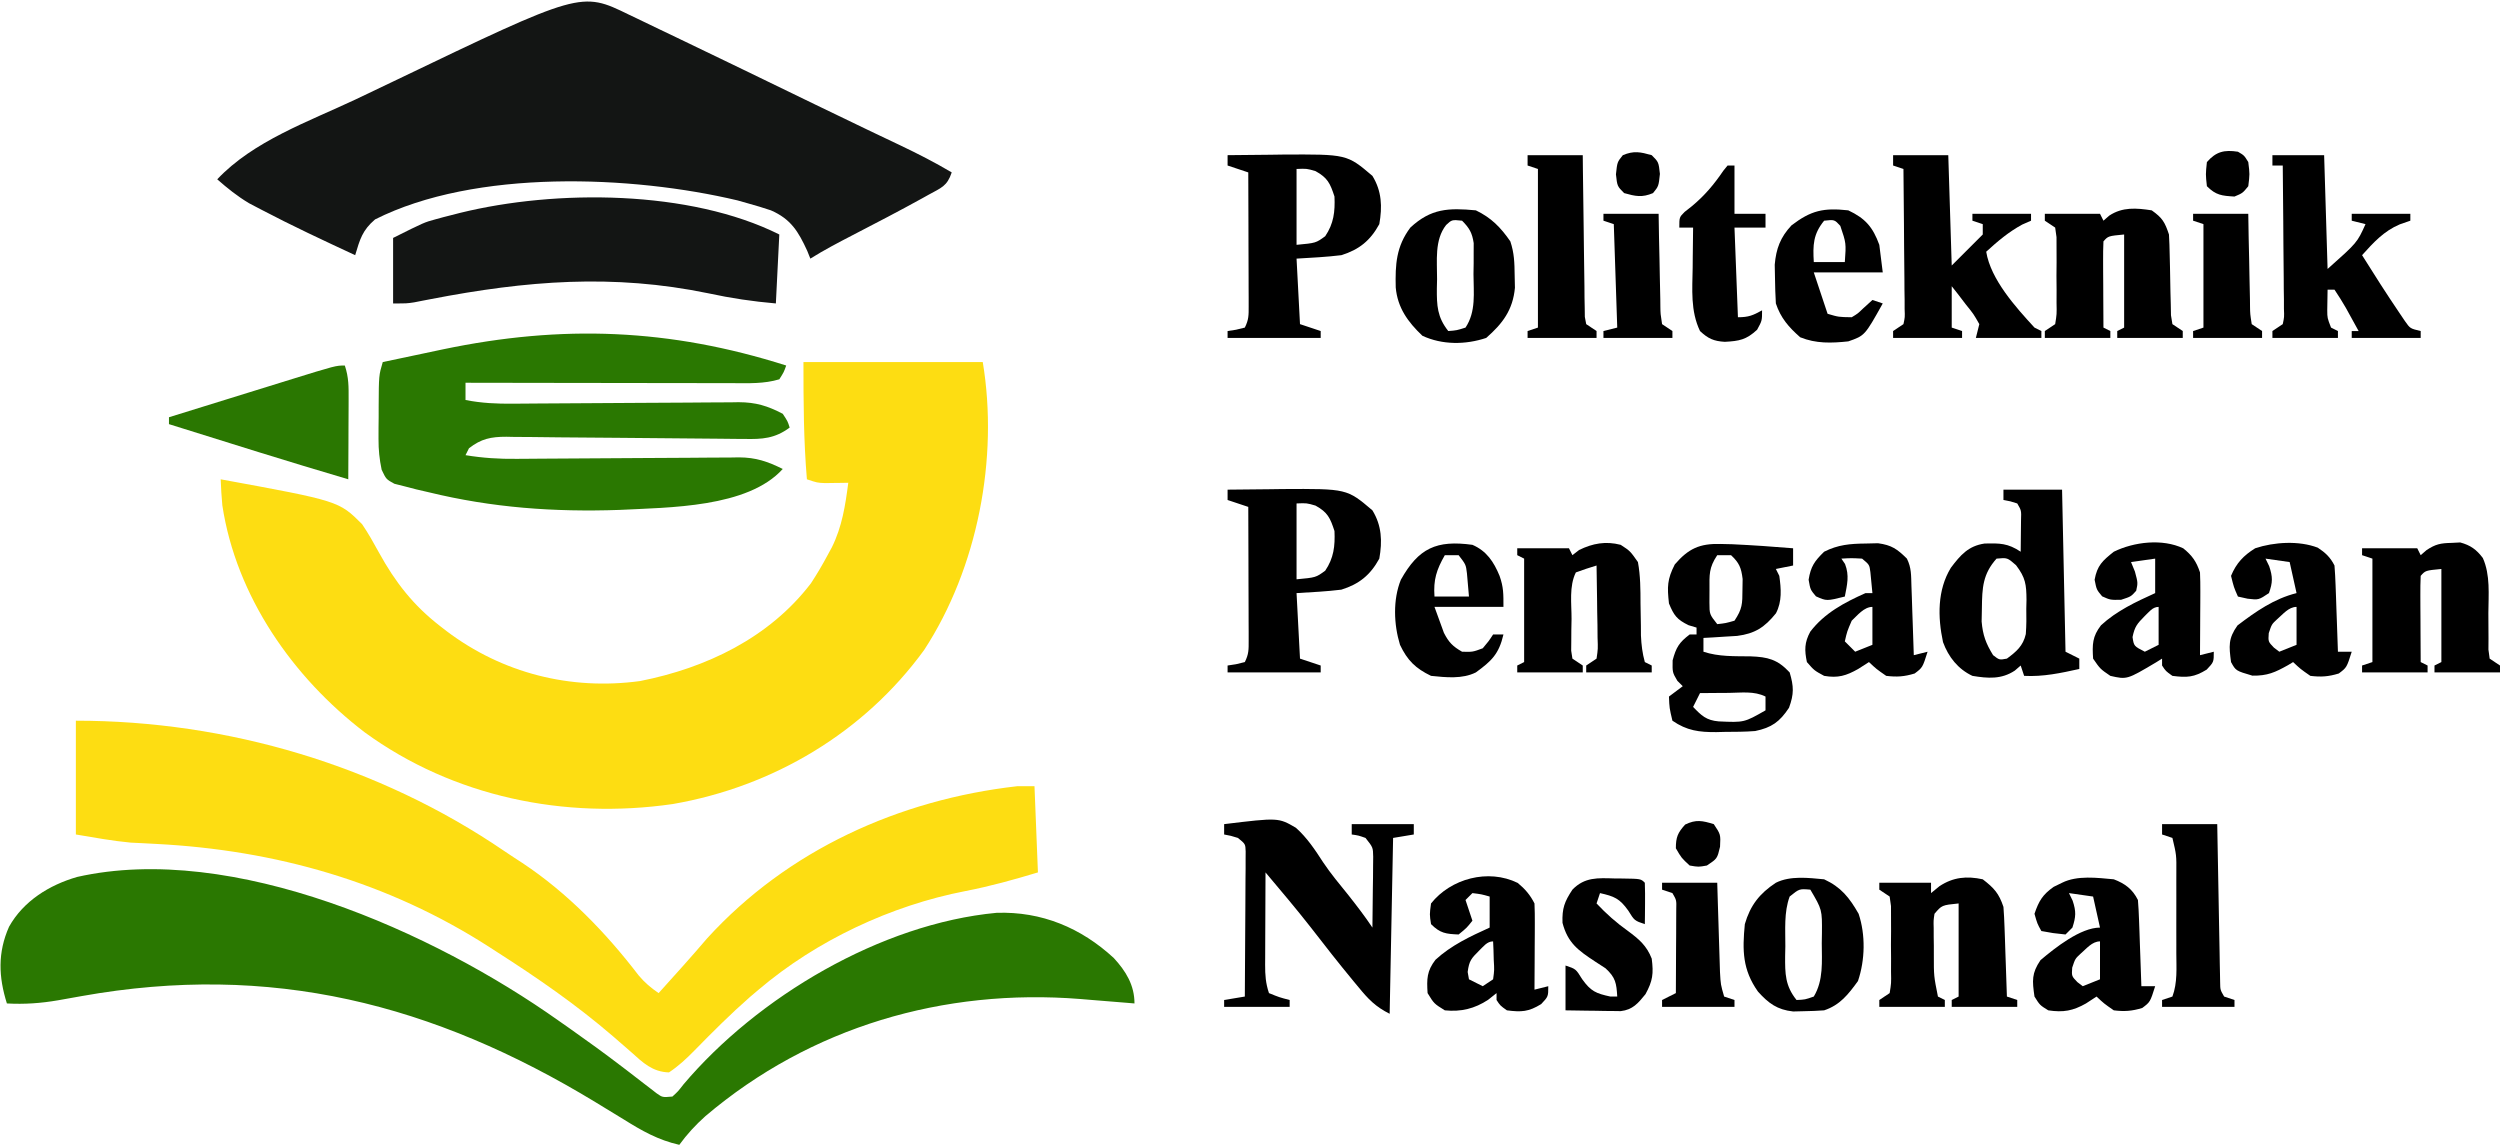
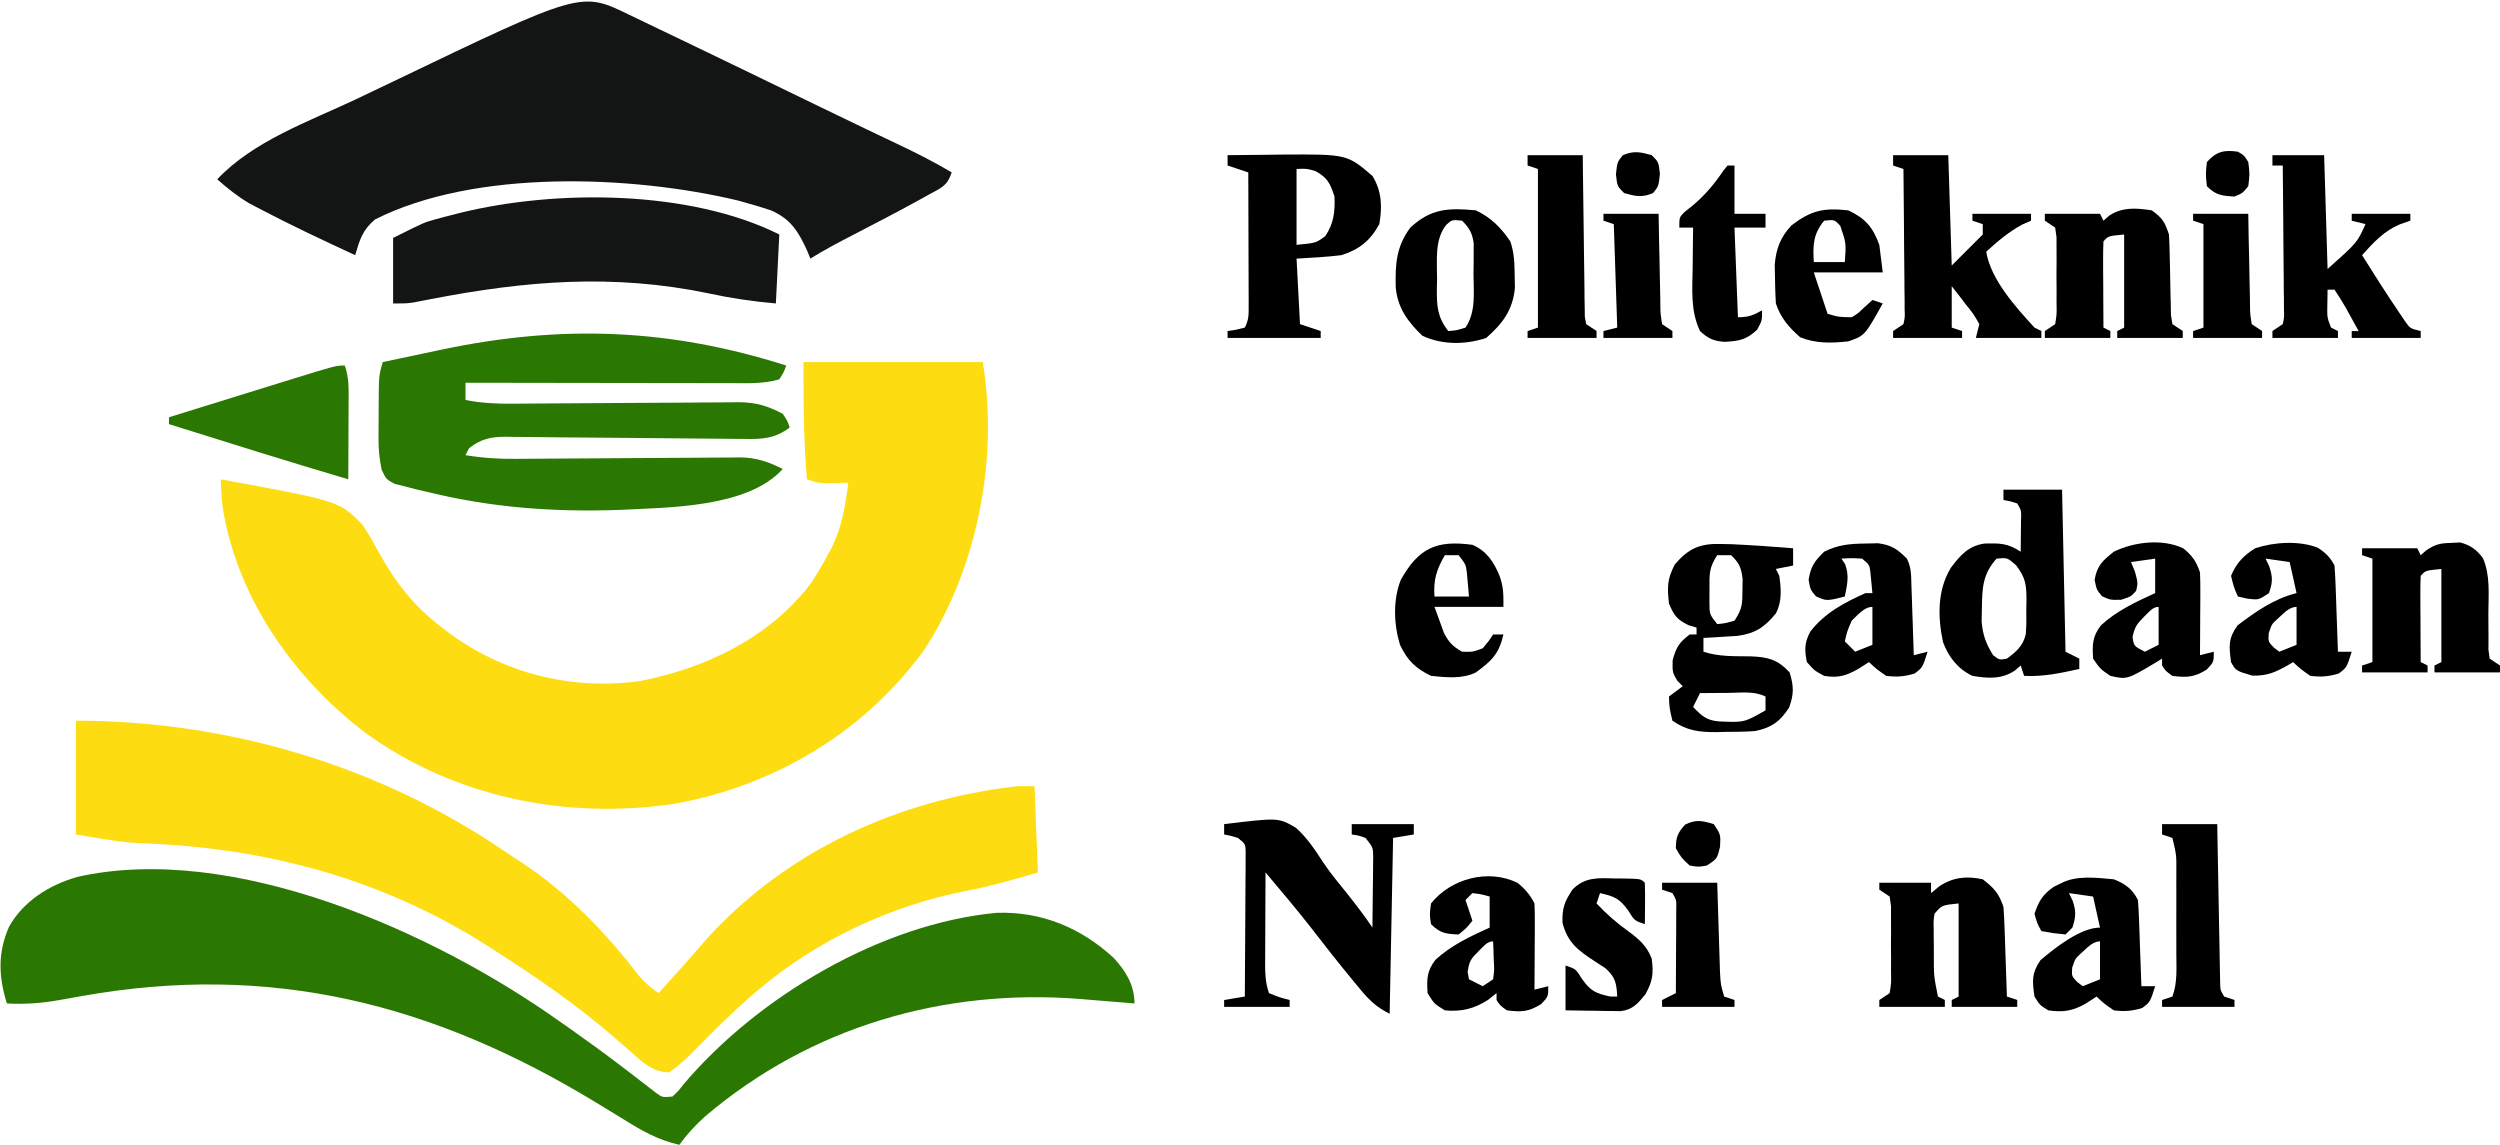
<svg xmlns="http://www.w3.org/2000/svg" version="1.1" width="725" height="332">
  <path d="M0 0 C17.16 0 34.32 0 52 0 C56.643 27.859 50.513 59.742 35 83.5 C17.593 107.449 -8.778 123.133 -37.897 128.173 C-69.205 132.718 -101.521 126.129 -127.257 107.361 C-148.078 91.461 -164.524 67.905 -168.523 41.551 C-168.763 39.027 -168.907 36.532 -169 34 C-134.725 40.286 -134.725 40.286 -128 47 C-126.178 49.677 -124.616 52.473 -123.062 55.312 C-118.347 63.879 -113.129 70.557 -105.375 76.562 C-104.766 77.035 -104.157 77.508 -103.53 77.994 C-87.334 90.242 -67.49 95.254 -47.371 92.504 C-28.166 88.706 -9.911 79.965 2.168 64.164 C3.919 61.498 5.498 58.814 7 56 C7.613 54.877 7.613 54.877 8.238 53.73 C11.202 47.749 12.154 41.579 13 35 C12.385 35.012 11.77 35.023 11.137 35.035 C10.328 35.044 9.52 35.053 8.688 35.062 C7.887 35.074 7.086 35.086 6.262 35.098 C4 35 4 35 1 34 C0.046 22.607 0 11.487 0 0 Z " fill="#FDDD12" transform="translate(233,105)" />
  <path d="M0 0 C43.93 0 87.838 12.964 124.272 37.825 C126.003 39.002 127.755 40.14 129.512 41.277 C142.586 49.952 153.689 61.438 163.203 73.863 C164.972 75.966 166.739 77.454 169 79 C173.754 73.739 178.499 68.476 183.102 63.082 C206.457 37.468 238.781 22.888 273 19 C274.65 19 276.3 19 278 19 C278.33 27.25 278.66 35.5 279 44 C272.013 46.104 265.147 48.023 257.982 49.406 C236.398 53.593 214.815 63.712 198 78 C197.18 78.694 196.36 79.387 195.516 80.102 C189.886 85.032 184.61 90.314 179.377 95.659 C177.012 98.063 174.817 100.122 172 102 C167.212 101.855 164.453 99.188 161.062 96.125 C159.903 95.114 158.741 94.105 157.578 93.098 C156.985 92.581 156.391 92.064 155.779 91.532 C145.176 82.404 133.779 74.524 122 67 C121.327 66.563 120.653 66.126 119.959 65.676 C90.533 46.724 57.836 37.512 23.214 35.733 C21.941 35.665 20.667 35.597 19.355 35.527 C17.664 35.446 17.664 35.446 15.938 35.363 C10.59 34.87 5.298 33.883 0 33 C0 22.11 0 11.22 0 0 Z " fill="#FDDD12" transform="translate(22,209)" />
  <path d="M0 0 C1.049 0.499 1.049 0.499 2.119 1.007 C4.41 2.099 6.693 3.203 8.977 4.309 C10.585 5.078 12.193 5.848 13.802 6.616 C18.742 8.979 23.672 11.361 28.602 13.746 C30.105 14.472 31.608 15.198 33.112 15.924 C40.042 19.271 46.967 22.631 53.887 26 C58.906 28.444 63.934 30.869 68.973 33.273 C70.118 33.82 71.263 34.367 72.443 34.93 C74.553 35.937 76.665 36.941 78.778 37.943 C83.847 40.36 88.77 42.882 93.602 45.746 C92.252 49.796 90.559 50.192 86.852 52.246 C86.249 52.582 85.646 52.918 85.026 53.264 C78.349 56.955 71.574 60.47 64.8 63.977 C60.658 66.123 56.559 68.269 52.602 70.746 C52.308 70.01 52.014 69.274 51.711 68.516 C49.12 62.88 46.97 59.277 41.164 56.746 C38.997 56.017 36.807 55.351 34.602 54.746 C33.569 54.453 32.536 54.161 31.473 53.859 C0.874 46.591 -44.532 44.703 -73.629 59.375 C-77.322 62.536 -78.014 65.132 -79.398 69.746 C-88.578 65.484 -97.749 61.202 -106.711 56.496 C-107.862 55.893 -109.013 55.29 -110.199 54.668 C-113.619 52.613 -116.406 50.372 -119.398 47.746 C-108.98 36.662 -92.874 30.997 -79.338 24.612 C-75.711 22.898 -72.094 21.164 -68.478 19.427 C-13.89 -6.786 -13.89 -6.786 0 0 Z " fill="#131514" transform="translate(182.398,4.254)" />
  <path d="M0 0 C1.08 0.757 2.16 1.513 3.273 2.293 C8.361 5.879 13.395 9.523 18.34 13.305 C19.064 13.857 19.788 14.409 20.534 14.978 C21.947 16.059 23.356 17.147 24.759 18.241 C25.399 18.731 26.039 19.222 26.699 19.727 C27.265 20.166 27.83 20.605 28.413 21.057 C30.122 22.255 30.122 22.255 33 22 C34.635 20.507 34.635 20.507 36.188 18.5 C57.669 -6.895 93.463 -28.133 126.996 -31.281 C140.07 -31.726 151.517 -26.934 161.012 -18.16 C164.516 -14.353 167 -10.303 167 -5 C166.275 -5.061 165.55 -5.121 164.804 -5.184 C161.453 -5.461 158.101 -5.73 154.75 -6 C153.61 -6.095 152.471 -6.191 151.297 -6.289 C111.703 -9.439 73.092 1.76 42.562 27.688 C39.712 30.239 37.258 32.896 35 36 C28.857 34.608 24.189 31.947 18.875 28.625 C17.092 27.536 15.308 26.449 13.523 25.363 C12.61 24.806 11.697 24.249 10.757 23.674 C-36.464 -5.004 -83.452 -16.93 -138.319 -7.135 C-139.857 -6.86 -141.395 -6.586 -142.934 -6.312 C-143.656 -6.183 -144.379 -6.054 -145.124 -5.921 C-150.175 -5.053 -154.89 -4.718 -160 -5 C-162.424 -12.699 -162.702 -19.735 -159.375 -27.25 C-155.193 -34.712 -147.696 -39.354 -139.621 -41.688 C-94.425 -51.872 -36.181 -25.665 0 0 Z " fill="#2A7801" transform="translate(162,296)" />
  <path d="M0 0 C-0.688 1.938 -0.688 1.938 -2 4 C-6.393 5.33 -10.915 5.134 -15.462 5.114 C-16.721 5.114 -16.721 5.114 -18.006 5.114 C-20.771 5.113 -23.536 5.106 -26.301 5.098 C-28.222 5.096 -30.143 5.094 -32.064 5.093 C-37.112 5.09 -42.161 5.08 -47.21 5.069 C-52.364 5.058 -57.519 5.054 -62.674 5.049 C-72.783 5.038 -82.891 5.021 -93 5 C-93 6.65 -93 8.3 -93 10 C-88.359 10.917 -83.891 11.121 -79.178 11.066 C-78.418 11.061 -77.658 11.057 -76.874 11.052 C-75.233 11.041 -73.591 11.029 -71.949 11.014 C-69.347 10.992 -66.744 10.978 -64.141 10.966 C-56.744 10.933 -49.348 10.891 -41.951 10.829 C-37.418 10.791 -32.886 10.768 -28.353 10.754 C-26.631 10.746 -24.909 10.733 -23.187 10.713 C-20.775 10.687 -18.364 10.679 -15.951 10.675 C-15.247 10.663 -14.543 10.651 -13.818 10.638 C-8.771 10.658 -5.401 11.7 -1 14 C0.438 16.188 0.438 16.188 1 18 C-3.283 21.184 -6.952 21.399 -12.107 21.293 C-12.91 21.289 -13.712 21.284 -14.538 21.28 C-16.275 21.268 -18.011 21.25 -19.747 21.225 C-22.496 21.187 -25.245 21.168 -27.994 21.153 C-34.82 21.113 -41.646 21.04 -48.472 20.969 C-54.245 20.91 -60.017 20.863 -65.789 20.832 C-68.495 20.813 -71.201 20.775 -73.907 20.737 C-75.569 20.726 -77.231 20.716 -78.893 20.707 C-79.643 20.692 -80.393 20.676 -81.166 20.66 C-85.626 20.659 -88.461 21.234 -92 24 C-92.33 24.66 -92.66 25.32 -93 26 C-88.015 26.821 -83.212 27.127 -78.156 27.066 C-77.406 27.061 -76.655 27.057 -75.882 27.052 C-74.264 27.041 -72.646 27.029 -71.029 27.014 C-68.464 26.992 -65.899 26.978 -63.334 26.966 C-56.045 26.933 -48.757 26.891 -41.469 26.829 C-37 26.791 -32.531 26.768 -28.062 26.754 C-26.365 26.746 -24.668 26.733 -22.971 26.713 C-20.595 26.687 -18.22 26.679 -15.844 26.675 C-15.151 26.663 -14.457 26.651 -13.743 26.638 C-8.744 26.658 -5.402 27.836 -1 30 C-11.172 41.279 -34.041 41.135 -48.383 41.875 C-67.32 42.529 -85.22 41.252 -103.688 36.75 C-104.876 36.475 -106.065 36.199 -107.29 35.916 C-108.395 35.629 -109.499 35.342 -110.637 35.047 C-111.624 34.798 -112.611 34.549 -113.628 34.292 C-116 33 -116 33 -117.321 30.228 C-117.969 27.146 -118.244 24.448 -118.23 21.305 C-118.229 20.259 -118.227 19.214 -118.225 18.137 C-118.212 17.06 -118.2 15.984 -118.188 14.875 C-118.187 13.791 -118.186 12.707 -118.186 11.59 C-118.137 2.857 -118.137 2.857 -117 -1 C-113.128 -1.824 -109.254 -2.641 -105.379 -3.454 C-103.432 -3.863 -101.485 -4.277 -99.539 -4.691 C-64.957 -11.925 -33.787 -10.736 0 0 Z " fill="#2A7801" transform="translate(228,106)" />
  <path d="M0 0 C-0.33 6.6 -0.66 13.2 -1 20 C-7.661 19.427 -14.035 18.478 -20.562 17.062 C-48.22 11.34 -73.384 13.398 -100.994 18.729 C-101.856 18.895 -102.718 19.06 -103.605 19.23 C-104.36 19.379 -105.114 19.527 -105.891 19.68 C-108 20 -108 20 -112 20 C-112 13.73 -112 7.46 -112 1 C-102.978 -3.511 -102.978 -3.511 -99.66 -4.414 C-98.916 -4.617 -98.172 -4.82 -97.406 -5.029 C-96.246 -5.324 -96.246 -5.324 -95.062 -5.625 C-94.238 -5.837 -93.413 -6.048 -92.563 -6.266 C-64.755 -13.113 -25.926 -12.963 0 0 Z " fill="#131514" transform="translate(226,68)" />
  <path d="M0 0 C15.728 -1.907 15.728 -1.907 20.802 1.05 C24.04 3.927 26.377 7.455 28.714 11.074 C30.95 14.423 33.535 17.495 36.062 20.625 C38.478 23.689 40.834 26.751 43 30 C43.058 26.229 43.094 22.459 43.125 18.688 C43.142 17.616 43.159 16.544 43.176 15.439 C43.182 14.411 43.189 13.383 43.195 12.324 C43.206 11.376 43.216 10.428 43.227 9.452 C43.172 6.743 43.172 6.743 41 4 C38.941 3.276 38.941 3.276 37 3 C37 2.01 37 1.02 37 0 C42.94 0 48.88 0 55 0 C55 0.99 55 1.98 55 3 C53.02 3.33 51.04 3.66 49 4 C48.67 20.83 48.34 37.66 48 55 C43.88 52.94 41.767 50.714 38.938 47.25 C38.46 46.676 37.982 46.102 37.49 45.51 C33.222 40.347 29.091 35.078 24.996 29.777 C20.799 24.41 16.377 19.221 12 14 C11.975 18.502 11.957 23.005 11.945 27.507 C11.94 29.039 11.933 30.57 11.925 32.102 C11.912 34.304 11.907 36.505 11.902 38.707 C11.897 39.392 11.892 40.076 11.887 40.781 C11.886 43.809 12.034 46.102 13 49 C16.008 50.225 16.008 50.225 19 51 C19 51.66 19 52.32 19 53 C12.73 53 6.46 53 0 53 C0 52.34 0 51.68 0 51 C2.97 50.505 2.97 50.505 6 50 C6.051 43.77 6.086 37.541 6.11 31.311 C6.12 29.191 6.134 27.07 6.151 24.95 C6.175 21.907 6.186 18.864 6.195 15.82 C6.206 14.868 6.216 13.916 6.227 12.935 C6.227 12.054 6.227 11.174 6.227 10.266 C6.231 9.489 6.236 8.712 6.241 7.911 C6.168 5.759 6.168 5.759 4 4 C1.931 3.357 1.931 3.357 0 3 C0 2.01 0 1.02 0 0 Z " fill="#000000" transform="translate(355,239)" />
-   <path d="M0 0 C4.125 -0.059 8.25 -0.094 12.375 -0.125 C13.531 -0.142 14.688 -0.159 15.879 -0.176 C34.61 -0.282 34.61 -0.282 42 6 C44.725 10.437 44.893 14.944 44 20 C41.394 24.768 38.173 27.38 33 29 C28.67 29.538 24.359 29.736 20 30 C20.33 36.27 20.66 42.54 21 49 C22.98 49.66 24.96 50.32 27 51 C27 51.66 27 52.32 27 53 C18.09 53 9.18 53 0 53 C0 52.34 0 51.68 0 51 C0.804 50.876 1.609 50.752 2.438 50.625 C3.283 50.419 4.129 50.212 5 50 C6.154 47.692 6.121 46.392 6.114 43.826 C6.113 42.965 6.113 42.104 6.113 41.217 C6.108 40.287 6.103 39.357 6.098 38.398 C6.096 37.447 6.095 36.495 6.093 35.515 C6.088 32.468 6.075 29.422 6.062 26.375 C6.057 24.313 6.053 22.25 6.049 20.188 C6.038 15.125 6.021 10.062 6 5 C4.02 4.34 2.04 3.68 0 3 C0 2.01 0 1.02 0 0 Z M20 4 C20 11.26 20 18.52 20 26 C25.603 25.476 25.603 25.476 28.312 23.5 C30.791 19.827 31.19 16.388 31 12 C29.754 8.192 29.023 6.563 25.5 4.625 C22.944 3.879 22.944 3.879 20 4 Z " fill="#000000" transform="translate(356,142)" />
  <path d="M0 0 C4.125 -0.059 8.25 -0.094 12.375 -0.125 C13.531 -0.142 14.688 -0.159 15.879 -0.176 C34.61 -0.282 34.61 -0.282 42 6 C44.725 10.437 44.893 14.944 44 20 C41.394 24.768 38.173 27.38 33 29 C28.67 29.538 24.359 29.736 20 30 C20.33 36.27 20.66 42.54 21 49 C22.98 49.66 24.96 50.32 27 51 C27 51.66 27 52.32 27 53 C18.09 53 9.18 53 0 53 C0 52.34 0 51.68 0 51 C0.804 50.876 1.609 50.752 2.438 50.625 C3.283 50.419 4.129 50.212 5 50 C6.154 47.692 6.121 46.392 6.114 43.826 C6.113 42.965 6.113 42.104 6.113 41.217 C6.108 40.287 6.103 39.357 6.098 38.398 C6.096 37.447 6.095 36.495 6.093 35.515 C6.088 32.468 6.075 29.422 6.062 26.375 C6.057 24.313 6.053 22.25 6.049 20.188 C6.038 15.125 6.021 10.062 6 5 C4.02 4.34 2.04 3.68 0 3 C0 2.01 0 1.02 0 0 Z M20 4 C20 11.26 20 18.52 20 26 C25.603 25.476 25.603 25.476 28.312 23.5 C30.791 19.827 31.19 16.388 31 12 C29.754 8.192 29.023 6.563 25.5 4.625 C22.944 3.879 22.944 3.879 20 4 Z " fill="#000000" transform="translate(356,45)" />
  <path d="M0 0 C1.127 0.026 2.253 0.052 3.414 0.078 C9.306 0.356 15.184 0.756 21.062 1.25 C21.062 2.9 21.062 4.55 21.062 6.25 C19.413 6.58 17.762 6.91 16.062 7.25 C16.392 7.91 16.723 8.57 17.062 9.25 C17.588 13.007 17.89 16.678 16.086 20.105 C12.8 24.188 9.963 26.007 4.828 26.664 C3.088 26.768 3.088 26.768 1.312 26.875 C0.142 26.95 -1.028 27.025 -2.234 27.102 C-3.126 27.151 -4.018 27.2 -4.938 27.25 C-4.938 28.57 -4.938 29.89 -4.938 31.25 C-0.508 32.726 4.086 32.532 8.727 32.592 C13.699 32.779 16.509 33.443 20.062 37.25 C21.272 41.331 21.339 43.493 19.875 47.5 C17.177 51.593 14.803 53.273 10.062 54.25 C7.107 54.487 4.152 54.481 1.188 54.5 C0.397 54.521 -0.393 54.541 -1.207 54.562 C-6.156 54.595 -9.729 54.155 -13.938 51.25 C-14.812 47.562 -14.812 47.562 -14.938 44.25 C-13.617 43.26 -12.297 42.27 -10.938 41.25 C-11.453 40.734 -11.969 40.219 -12.5 39.688 C-13.938 37.25 -13.938 37.25 -13.875 33.75 C-12.872 30.006 -11.992 28.564 -8.938 26.25 C-8.277 26.25 -7.617 26.25 -6.938 26.25 C-6.938 25.59 -6.938 24.93 -6.938 24.25 C-7.701 24.023 -8.464 23.796 -9.25 23.562 C-12.65 21.902 -13.497 20.738 -14.938 17.25 C-15.474 12.423 -15.458 10.271 -13.25 5.938 C-9.29 1.336 -6.05 -0.153 0 0 Z M-0.938 3.25 C-3.39 6.929 -3.206 8.873 -3.188 13.25 C-3.193 14.488 -3.198 15.725 -3.203 17 C-3.19 20.397 -3.19 20.397 -0.938 23.25 C1.5 22.98 1.5 22.98 4.062 22.25 C6.353 18.815 6.36 17.363 6.375 13.312 C6.392 12.272 6.409 11.232 6.426 10.16 C6.018 6.895 5.457 5.493 3.062 3.25 C1.742 3.25 0.422 3.25 -0.938 3.25 Z M-5.938 43.25 C-6.598 44.57 -7.258 45.89 -7.938 47.25 C-5.521 49.777 -4.104 51.152 -0.512 51.453 C6.874 51.787 6.874 51.787 13.062 48.25 C13.062 46.93 13.062 45.61 13.062 44.25 C9.753 42.595 6.071 43.149 2.438 43.188 C1.636 43.192 0.834 43.197 0.008 43.201 C-1.974 43.213 -3.956 43.231 -5.938 43.25 Z " fill="#000000" transform="translate(498.938,157.75)" />
  <path d="M0 0 C5.61 0 11.22 0 17 0 C17.33 15.51 17.66 31.02 18 47 C19.32 47.66 20.64 48.32 22 49 C22 49.99 22 50.98 22 52 C16.62 53.191 11.547 54.292 6 54 C5.67 53.01 5.34 52.02 5 51 C4.441 51.485 3.881 51.969 3.305 52.469 C-0.579 55.049 -4.505 54.746 -9 54 C-13.159 52.055 -15.955 48.517 -17.527 44.215 C-19.076 36.957 -19.198 29.127 -15.25 22.656 C-12.488 18.996 -10.205 16.327 -5.496 15.629 C-1.087 15.52 1.252 15.501 5 18 C5.027 16.042 5.046 14.083 5.062 12.125 C5.08 10.489 5.08 10.489 5.098 8.82 C5.197 6.048 5.197 6.048 4 4 C1.975 3.348 1.975 3.348 0 3 C0 2.01 0 1.02 0 0 Z M-2 20 C-5.998 24.459 -6.181 28.483 -6.25 34.312 C-6.276 35.608 -6.302 36.904 -6.328 38.238 C-5.98 42.229 -5.092 44.612 -3 48 C-1.193 49.41 -1.193 49.41 1 49 C3.755 46.963 5.696 45.322 6.485 41.887 C6.674 39.407 6.682 36.987 6.625 34.5 C6.644 33.658 6.664 32.816 6.684 31.949 C6.649 27.496 6.417 25.549 3.648 21.906 C1.138 19.708 1.138 19.708 -2 20 Z " fill="#000000" transform="translate(581,142)" />
  <path d="M0 0 C5.28 0 10.56 0 16 0 C16.33 10.56 16.66 21.12 17 32 C19.97 29.03 22.94 26.06 26 23 C26 22.01 26 21.02 26 20 C25.01 19.67 24.02 19.34 23 19 C23 18.34 23 17.68 23 17 C28.61 17 34.22 17 40 17 C40 17.66 40 18.32 40 19 C39.154 19.371 38.309 19.742 37.438 20.125 C33.453 22.298 30.334 24.952 27 28 C28.312 36.063 35.572 44.093 41 50 C41.99 50.495 41.99 50.495 43 51 C43 51.66 43 52.32 43 53 C36.73 53 30.46 53 24 53 C24.33 51.68 24.66 50.36 25 49 C23.362 46.095 23.362 46.095 21.062 43.25 C20.311 42.265 19.559 41.28 18.785 40.266 C18.196 39.518 17.607 38.77 17 38 C17 41.96 17 45.92 17 50 C18.485 50.495 18.485 50.495 20 51 C20 51.66 20 52.32 20 53 C13.4 53 6.8 53 0 53 C0 52.34 0 51.68 0 51 C0.99 50.34 1.98 49.68 3 49 C3.437 46.987 3.437 46.987 3.341 44.642 C3.34 43.741 3.34 42.841 3.34 41.912 C3.324 40.938 3.309 39.964 3.293 38.961 C3.289 37.965 3.284 36.969 3.28 35.943 C3.263 32.753 3.226 29.564 3.188 26.375 C3.172 24.216 3.159 22.057 3.146 19.898 C3.113 14.599 3.063 9.299 3 4 C2.01 3.67 1.02 3.34 0 3 C0 2.01 0 1.02 0 0 Z " fill="#000000" transform="translate(549,45)" />
  <path d="M0 0 C4.95 0 9.9 0 15 0 C15.33 10.89 15.66 21.78 16 33 C24.578 25.37 24.578 25.37 27 20 C25.68 19.67 24.36 19.34 23 19 C23 18.34 23 17.68 23 17 C28.61 17 34.22 17 40 17 C40 17.66 40 18.32 40 19 C38.989 19.351 37.979 19.701 36.938 20.062 C32.32 22.004 29.306 25.332 26 29 C29.5 34.596 33.047 40.161 36.75 45.625 C37.302 46.442 37.853 47.26 38.422 48.102 C39.947 50.275 39.947 50.275 43 51 C43 51.66 43 52.32 43 53 C36.4 53 29.8 53 23 53 C23 52.34 23 51.68 23 51 C23.66 51 24.32 51 25 51 C24.21 49.562 23.418 48.124 22.625 46.688 C22.184 45.887 21.743 45.086 21.289 44.262 C20.265 42.465 19.147 40.721 18 39 C17.34 39 16.68 39 16 39 C15.979 40.258 15.959 41.516 15.938 42.812 C15.926 43.52 15.914 44.228 15.902 44.957 C15.917 47.203 15.917 47.203 17 50 C17.66 50.33 18.32 50.66 19 51 C19 51.66 19 52.32 19 53 C12.73 53 6.46 53 0 53 C0 52.34 0 51.68 0 51 C0.99 50.34 1.98 49.68 3 49 C3.437 46.946 3.437 46.946 3.341 44.55 C3.34 43.629 3.34 42.709 3.34 41.76 C3.324 40.764 3.309 39.768 3.293 38.742 C3.289 37.724 3.284 36.706 3.28 35.657 C3.263 32.396 3.226 29.136 3.188 25.875 C3.172 23.668 3.159 21.461 3.146 19.254 C3.113 13.836 3.063 8.418 3 3 C2.01 3 1.02 3 0 3 C0 2.01 0 1.02 0 0 Z " fill="#000000" transform="translate(659,45)" />
  <path d="M0 0 C3.098 2.191 3.804 3.411 5 7 C5.115 8.968 5.178 10.939 5.211 12.91 C5.239 14.065 5.268 15.219 5.297 16.408 C5.349 18.848 5.393 21.288 5.43 23.729 C5.461 24.882 5.492 26.035 5.523 27.223 C5.553 28.812 5.553 28.812 5.583 30.434 C5.721 31.281 5.858 32.128 6 33 C6.99 33.66 7.98 34.32 9 35 C9 35.66 9 36.32 9 37 C2.73 37 -3.54 37 -10 37 C-10 36.34 -10 35.68 -10 35 C-9.01 34.505 -9.01 34.505 -8 34 C-8 25.09 -8 16.18 -8 7 C-12.63 7.445 -12.63 7.445 -14 9 C-14.087 10.854 -14.107 12.711 -14.098 14.566 C-14.093 16.253 -14.093 16.253 -14.088 17.975 C-14.08 19.159 -14.071 20.343 -14.062 21.562 C-14.058 22.75 -14.053 23.938 -14.049 25.162 C-14.037 28.108 -14.021 31.054 -14 34 C-13.34 34.33 -12.68 34.66 -12 35 C-12 35.66 -12 36.32 -12 37 C-18.27 37 -24.54 37 -31 37 C-31 36.34 -31 35.68 -31 35 C-30.01 34.34 -29.02 33.68 -28 33 C-27.532 30.125 -27.532 30.125 -27.602 26.75 C-27.598 25.502 -27.594 24.254 -27.59 22.969 C-27.601 21.659 -27.613 20.349 -27.625 19 C-27.613 17.69 -27.602 16.381 -27.59 15.031 C-27.594 13.783 -27.598 12.536 -27.602 11.25 C-27.605 10.1 -27.608 8.95 -27.612 7.766 C-27.74 6.853 -27.868 5.94 -28 5 C-28.99 4.34 -29.98 3.68 -31 3 C-31 2.34 -31 1.68 -31 1 C-25.72 1 -20.44 1 -15 1 C-14.67 1.66 -14.34 2.32 -14 3 C-13.443 2.514 -12.886 2.028 -12.312 1.527 C-8.462 -1.016 -4.458 -0.682 0 0 Z " fill="#000000" transform="translate(624,61)" />
  <path d="M0 0 C0.834 -0.043 1.668 -0.085 2.527 -0.129 C5.518 0.687 7.212 1.909 9.087 4.385 C11.295 9.315 10.721 15.01 10.688 20.312 C10.688 22.766 10.7 25.219 10.727 27.672 C10.718 29.296 10.718 29.296 10.709 30.952 C10.884 32.244 10.884 32.244 11.062 33.562 C12.053 34.222 13.043 34.883 14.062 35.562 C14.062 36.222 14.062 36.883 14.062 37.562 C7.793 37.562 1.522 37.562 -4.938 37.562 C-4.938 36.903 -4.938 36.242 -4.938 35.562 C-3.947 35.068 -3.947 35.068 -2.938 34.562 C-2.938 25.652 -2.938 16.742 -2.938 7.562 C-7.568 8.008 -7.568 8.008 -8.938 9.562 C-9.025 11.416 -9.044 13.273 -9.035 15.129 C-9.03 16.816 -9.03 16.816 -9.025 18.537 C-9.017 19.721 -9.009 20.905 -9 22.125 C-8.995 23.313 -8.991 24.501 -8.986 25.725 C-8.974 28.671 -8.958 31.617 -8.938 34.562 C-8.277 34.892 -7.617 35.222 -6.938 35.562 C-6.938 36.222 -6.938 36.883 -6.938 37.562 C-13.207 37.562 -19.477 37.562 -25.938 37.562 C-25.938 36.903 -25.938 36.242 -25.938 35.562 C-24.453 35.068 -24.453 35.068 -22.938 34.562 C-22.938 24.663 -22.938 14.762 -22.938 4.562 C-23.927 4.232 -24.918 3.902 -25.938 3.562 C-25.938 2.902 -25.938 2.243 -25.938 1.562 C-20.657 1.562 -15.377 1.562 -9.938 1.562 C-9.607 2.223 -9.277 2.882 -8.938 3.562 C-8.379 3.079 -7.821 2.596 -7.246 2.098 C-4.607 0.343 -3.14 0.073 0 0 Z " fill="#000000" transform="translate(710.938,157.438)" />
-   <path d="M0 0 C2.734 1.781 2.734 1.781 5 5 C5.732 8.997 5.745 12.945 5.75 17 C5.783 19.146 5.82 21.292 5.859 23.438 C5.864 24.385 5.869 25.332 5.874 26.309 C6 28.996 6.279 31.407 7 34 C7.99 34.495 7.99 34.495 9 35 C9 35.66 9 36.32 9 37 C2.73 37 -3.54 37 -10 37 C-10 36.34 -10 35.68 -10 35 C-9.01 34.34 -8.02 33.68 -7 33 C-6.582 30.187 -6.582 30.187 -6.707 26.898 C-6.717 25.687 -6.726 24.475 -6.736 23.227 C-6.761 21.956 -6.787 20.685 -6.812 19.375 C-6.826 18.096 -6.84 16.817 -6.854 15.5 C-6.889 12.333 -6.938 9.167 -7 6 C-9.02 6.602 -11.021 7.273 -13 8 C-15.005 12.01 -14.229 17.091 -14.25 21.5 C-14.271 22.571 -14.291 23.642 -14.312 24.746 C-14.318 25.768 -14.323 26.791 -14.328 27.844 C-14.337 28.784 -14.347 29.724 -14.356 30.693 C-14.239 31.455 -14.121 32.216 -14 33 C-13.01 33.66 -12.02 34.32 -11 35 C-11 35.66 -11 36.32 -11 37 C-17.27 37 -23.54 37 -30 37 C-30 36.34 -30 35.68 -30 35 C-29.01 34.505 -29.01 34.505 -28 34 C-28 24.1 -28 14.2 -28 4 C-28.66 3.67 -29.32 3.34 -30 3 C-30 2.34 -30 1.68 -30 1 C-25.05 1 -20.1 1 -15 1 C-14.67 1.66 -14.34 2.32 -14 3 C-13.361 2.505 -12.721 2.01 -12.062 1.5 C-8.1 -0.441 -4.324 -1.125 0 0 Z " fill="#000000" transform="translate(470,158)" />
  <path d="M0 0 C3.282 2.53 4.692 4.077 6 8 C6.15 9.991 6.248 11.985 6.316 13.98 C6.358 15.144 6.4 16.307 6.443 17.506 C6.483 18.721 6.522 19.936 6.562 21.188 C6.606 22.414 6.649 23.641 6.693 24.904 C6.8 27.936 6.902 30.968 7 34 C7.99 34.33 8.98 34.66 10 35 C10 35.66 10 36.32 10 37 C3.73 37 -2.54 37 -9 37 C-9 36.34 -9 35.68 -9 35 C-8.01 34.505 -8.01 34.505 -7 34 C-7 25.09 -7 16.18 -7 7 C-11.861 7.492 -11.861 7.492 -14 10 C-14.293 11.952 -14.293 11.952 -14.23 14.176 C-14.228 15.418 -14.228 15.418 -14.225 16.686 C-14.212 17.552 -14.2 18.419 -14.188 19.312 C-14.187 20.168 -14.186 21.023 -14.186 21.904 C-14.196 28.029 -14.196 28.029 -13 34 C-12.34 34.33 -11.68 34.66 -11 35 C-11 35.66 -11 36.32 -11 37 C-17.27 37 -23.54 37 -30 37 C-30 36.34 -30 35.68 -30 35 C-29.01 34.34 -28.02 33.68 -27 33 C-26.532 30.125 -26.532 30.125 -26.602 26.75 C-26.598 25.502 -26.594 24.254 -26.59 22.969 C-26.601 21.659 -26.613 20.349 -26.625 19 C-26.613 17.69 -26.602 16.381 -26.59 15.031 C-26.594 13.783 -26.598 12.536 -26.602 11.25 C-26.605 10.1 -26.608 8.95 -26.612 7.766 C-26.74 6.853 -26.868 5.94 -27 5 C-27.99 4.34 -28.98 3.68 -30 3 C-30 2.34 -30 1.68 -30 1 C-25.05 1 -20.1 1 -15 1 C-15 1.99 -15 2.98 -15 4 C-14.196 3.34 -13.391 2.68 -12.562 2 C-8.575 -0.636 -4.642 -1.009 0 0 Z " fill="#000000" transform="translate(575,255)" />
  <path d="M0 0 C1.159 3.478 1.113 6.188 1.098 9.855 C1.096 10.517 1.095 11.179 1.093 11.86 C1.088 13.969 1.075 16.078 1.062 18.188 C1.057 19.619 1.053 21.051 1.049 22.482 C1.038 25.988 1.021 29.494 1 33 C-16.393 27.857 -33.696 22.434 -51 17 C-51 16.34 -51 15.68 -51 15 C-45.147 13.184 -39.294 11.369 -33.44 9.556 C-31.451 8.939 -29.462 8.322 -27.472 7.705 C-24.606 6.816 -21.738 5.927 -18.871 5.039 C-17.989 4.765 -17.106 4.491 -16.197 4.209 C-2.6 0 -2.6 0 0 0 Z " fill="#2A7701" transform="translate(100,106)" />
  <path d="M0 0 C2.109 1.74 3.631 3.5 4.855 5.949 C4.94 7.836 4.963 9.725 4.953 11.613 C4.95 12.735 4.947 13.856 4.943 15.012 C4.935 16.187 4.927 17.363 4.918 18.574 C4.913 19.758 4.909 20.941 4.904 22.16 C4.892 25.09 4.876 28.02 4.855 30.949 C6.175 30.619 7.495 30.289 8.855 29.949 C8.855 32.949 8.855 32.949 6.793 35.137 C3.153 37.382 1.064 37.495 -3.145 36.949 C-5.082 35.574 -5.082 35.574 -6.145 33.949 C-6.145 33.289 -6.145 32.629 -6.145 31.949 C-6.949 32.589 -7.753 33.228 -8.582 33.887 C-12.501 36.469 -16.463 37.43 -21.145 36.949 C-24.27 35.012 -24.27 35.012 -26.145 31.949 C-26.405 27.85 -26.371 25.535 -23.852 22.277 C-19.288 18.071 -13.749 15.498 -8.145 12.949 C-8.145 9.979 -8.145 7.009 -8.145 3.949 C-10.542 3.27 -10.542 3.27 -13.145 2.949 C-13.805 3.609 -14.465 4.269 -15.145 4.949 C-14.485 6.929 -13.825 8.909 -13.145 10.949 C-14.77 13.012 -14.77 13.012 -17.145 14.949 C-20.843 14.801 -22.503 14.591 -25.145 11.949 C-25.582 9.137 -25.582 9.137 -25.145 5.949 C-19.41 -1.26 -8.587 -4.207 0 0 Z M-11.207 19.637 C-13.473 21.913 -14.092 22.544 -14.52 25.824 C-14.396 26.525 -14.272 27.227 -14.145 27.949 C-12.165 28.939 -12.165 28.939 -10.145 29.949 C-9.155 29.289 -8.165 28.629 -7.145 27.949 C-6.78 25.283 -6.78 25.283 -6.957 22.324 C-6.984 21.321 -7.011 20.318 -7.039 19.285 C-7.074 18.514 -7.109 17.743 -7.145 16.949 C-8.938 16.949 -9.955 18.462 -11.207 19.637 Z " fill="#000000" transform="translate(440.145,256.051)" />
  <path d="M0 0 C2.594 2.095 3.801 3.821 4.855 6.984 C4.938 8.83 4.963 10.679 4.953 12.527 C4.95 13.6 4.947 14.674 4.943 15.779 C4.935 16.899 4.927 18.018 4.918 19.172 C4.913 20.303 4.909 21.434 4.904 22.6 C4.893 25.395 4.876 28.189 4.855 30.984 C6.175 30.654 7.495 30.324 8.855 29.984 C8.855 32.984 8.855 32.984 6.793 35.172 C3.153 37.418 1.064 37.53 -3.145 36.984 C-5.082 35.609 -5.082 35.609 -6.145 33.984 C-6.145 33.324 -6.145 32.664 -6.145 31.984 C-7.015 32.526 -7.015 32.526 -7.902 33.078 C-16.323 38.08 -16.323 38.08 -21.145 36.984 C-24.082 34.984 -24.082 34.984 -26.145 31.984 C-26.405 27.885 -26.371 25.57 -23.852 22.312 C-19.288 18.106 -13.749 15.533 -8.145 12.984 C-8.145 9.684 -8.145 6.384 -8.145 2.984 C-10.455 3.314 -12.765 3.644 -15.145 3.984 C-14.773 4.892 -14.402 5.799 -14.02 6.734 C-13.145 9.984 -13.145 9.984 -13.645 12.297 C-15.145 13.984 -15.145 13.984 -18.02 14.922 C-21.145 14.984 -21.145 14.984 -23.52 13.922 C-25.145 11.984 -25.145 11.984 -25.707 9.109 C-24.958 4.951 -23.409 3.596 -20.145 0.984 C-14.269 -1.893 -6.048 -2.864 0 0 Z M-11.207 19.672 C-13.356 21.857 -14.079 22.663 -14.707 25.734 C-14.32 28.353 -14.32 28.353 -11.145 29.984 C-9.825 29.324 -8.505 28.664 -7.145 27.984 C-7.145 24.354 -7.145 20.724 -7.145 16.984 C-8.938 16.984 -9.955 18.497 -11.207 19.672 Z " fill="#000000" transform="translate(633.145,159.016)" />
  <path d="M0 0 C3.246 1.241 5.409 2.819 7 6 C7.153 7.885 7.25 9.774 7.316 11.664 C7.358 12.786 7.4 13.907 7.443 15.062 C7.483 16.238 7.522 17.414 7.562 18.625 C7.606 19.808 7.649 20.992 7.693 22.211 C7.8 25.141 7.902 28.07 8 31 C9.32 31 10.64 31 12 31 C10.552 35.586 10.552 35.586 8.25 37.312 C5.27 38.223 3.105 38.38 0 38 C-2.875 36 -2.875 36 -5 34 C-6.011 34.66 -7.021 35.32 -8.062 36 C-11.836 38.139 -14.63 38.66 -19 38 C-21.438 36.5 -21.438 36.5 -23 34 C-23.655 29.412 -23.865 27.266 -21.25 23.438 C-17.002 19.842 -9.632 14 -4 14 C-4.66 11.03 -5.32 8.06 -6 5 C-8.31 4.67 -10.62 4.34 -13 4 C-12.649 4.722 -12.299 5.444 -11.938 6.188 C-10.882 9.354 -10.981 10.859 -12 14 C-12.66 14.66 -13.32 15.32 -14 16 C-17.625 15.625 -17.625 15.625 -21 15 C-22.188 12.875 -22.188 12.875 -23 10 C-21.737 6.286 -20.652 4.461 -17.438 2.188 C-16.633 1.796 -15.829 1.404 -15 1 C-10.59 -1.205 -4.8 -0.437 0 0 Z M-9.621 21.566 C-11.203 23.033 -11.203 23.033 -12.062 25.625 C-12.236 28.075 -12.236 28.075 -10.562 29.812 C-10.047 30.204 -9.531 30.596 -9 31 C-7.35 30.34 -5.7 29.68 -4 29 C-4 25.37 -4 21.74 -4 18 C-6.299 18 -7.955 20.149 -9.621 21.566 Z " fill="#000000" transform="translate(613,255)" />
  <path d="M0 0 C2.213 1.456 3.658 2.797 4.848 5.176 C5.001 7.061 5.097 8.95 5.164 10.84 C5.206 11.961 5.248 13.083 5.291 14.238 C5.33 15.414 5.37 16.59 5.41 17.801 C5.453 18.984 5.497 20.168 5.541 21.387 C5.647 24.316 5.749 27.246 5.848 30.176 C7.168 30.176 8.488 30.176 9.848 30.176 C8.399 34.762 8.399 34.762 6.098 36.488 C3.118 37.399 0.953 37.556 -2.152 37.176 C-5.027 35.176 -5.027 35.176 -7.152 33.176 C-7.649 33.476 -8.145 33.776 -8.656 34.086 C-12.387 36.174 -14.597 37.185 -18.965 37.113 C-23.768 35.701 -23.768 35.701 -25.152 33.176 C-25.751 28.538 -26.009 26.376 -23.277 22.551 C-17.959 18.509 -12.677 14.807 -6.152 13.176 C-6.812 10.206 -7.472 7.236 -8.152 4.176 C-10.462 3.846 -12.772 3.516 -15.152 3.176 C-14.802 3.898 -14.451 4.62 -14.09 5.363 C-13.031 8.539 -13.051 10.041 -14.152 13.176 C-17.152 15.176 -17.152 15.176 -20.34 14.801 C-21.732 14.491 -21.732 14.491 -23.152 14.176 C-24.34 11.488 -24.34 11.488 -25.152 8.176 C-23.594 4.453 -21.553 2.301 -18.152 0.176 C-12.675 -1.65 -5.458 -2.09 0 0 Z M-11.773 20.742 C-13.355 22.209 -13.355 22.209 -14.215 24.801 C-14.388 27.251 -14.388 27.251 -12.715 28.988 C-12.199 29.38 -11.684 29.772 -11.152 30.176 C-9.502 29.516 -7.852 28.856 -6.152 28.176 C-6.152 24.546 -6.152 20.916 -6.152 17.176 C-8.452 17.176 -10.107 19.325 -11.773 20.742 Z " fill="#000000" transform="translate(672.152,158.824)" />
  <path d="M0 0 C1.794 -0.043 1.794 -0.043 3.625 -0.086 C7.588 0.455 9.187 1.593 12 4.375 C13.341 7.057 13.215 9.259 13.316 12.258 C13.358 13.424 13.4 14.591 13.443 15.793 C13.483 17.016 13.522 18.24 13.562 19.5 C13.606 20.731 13.649 21.962 13.693 23.23 C13.8 26.279 13.902 29.327 14 32.375 C15.32 32.045 16.64 31.715 18 31.375 C16.552 35.961 16.552 35.961 14.25 37.688 C11.27 38.598 9.105 38.755 6 38.375 C3.125 36.375 3.125 36.375 1 34.375 C-0.031 35.035 -1.062 35.695 -2.125 36.375 C-5.59 38.331 -7.971 39.076 -12 38.375 C-14.875 36.812 -14.875 36.812 -17 34.375 C-17.715 30.929 -17.728 28.726 -16.031 25.578 C-11.914 20.169 -6.123 17.106 0 14.375 C0.66 14.375 1.32 14.375 2 14.375 C1.876 13.096 1.752 11.818 1.625 10.5 C1.555 9.781 1.486 9.061 1.414 8.32 C1.136 6.148 1.136 6.148 -1 4.375 C-4.083 4.208 -4.083 4.208 -7 4.375 C-6.649 4.891 -6.299 5.406 -5.938 5.938 C-4.638 9.315 -5.328 11.88 -6 15.375 C-11.283 16.696 -11.283 16.696 -14.375 15.312 C-16 13.375 -16 13.375 -16.5 10.5 C-15.883 6.644 -14.785 5.085 -12 2.375 C-7.977 0.339 -4.48 0.048 0 0 Z M-4 22.375 C-5.348 25.496 -5.348 25.496 -6 28.375 C-5.01 29.365 -4.02 30.355 -3 31.375 C-1.35 30.715 0.3 30.055 2 29.375 C2 25.745 2 22.115 2 18.375 C-0.437 18.375 -2.364 20.859 -4 22.375 Z " fill="#000000" transform="translate(541,157.625)" />
  <path d="M0 0 C4.479 2.159 7.182 4.93 10 9 C11.143 12.43 11.204 15.199 11.25 18.812 C11.276 20.015 11.302 21.218 11.328 22.457 C10.733 28.883 7.772 32.825 3 37 C-3.023 39.008 -9.739 39.05 -15.5 36.375 C-19.717 32.369 -22.705 28.262 -23.238 22.363 C-23.401 15.677 -23.099 10.47 -19 5 C-13.022 -0.551 -7.963 -0.75 0 0 Z M-8.625 4.25 C-12.049 8.608 -11.22 14.673 -11.25 19.938 C-11.271 20.831 -11.291 21.725 -11.312 22.646 C-11.342 27.608 -11.215 30.947 -8 35 C-5.555 34.812 -5.555 34.812 -3 34 C0.107 29.343 -0.671 23.88 -0.688 18.5 C-0.671 17.455 -0.655 16.409 -0.639 15.332 C-0.638 14.325 -0.637 13.319 -0.637 12.281 C-0.634 11.364 -0.631 10.447 -0.628 9.502 C-1.072 6.519 -1.88 5.127 -4 3 C-6.945 2.695 -6.945 2.695 -8.625 4.25 Z " fill="#000000" transform="translate(428,61)" />
-   <path d="M0 0 C4.946 2.296 7.308 5.313 10 10 C12.041 16.122 11.876 23.42 9.812 29.5 C7.008 33.368 4.608 36.464 0 38 C-1.955 38.145 -3.915 38.221 -5.875 38.25 C-7.418 38.289 -7.418 38.289 -8.992 38.328 C-13.604 37.825 -16.136 35.963 -19.188 32.562 C-23.675 26.218 -23.743 20.677 -23 13 C-21.424 7.573 -18.753 4.127 -14 1 C-9.814 -1.093 -4.559 -0.424 0 0 Z M-10 5 C-11.685 9.557 -11.224 14.647 -11.25 19.438 C-11.271 20.379 -11.291 21.321 -11.312 22.291 C-11.341 27.351 -11.32 30.885 -8 35 C-5.548 34.894 -5.548 34.894 -3 34 C-0.153 29.287 -0.669 23.823 -0.688 18.5 C-0.671 17.563 -0.655 16.626 -0.639 15.66 C-0.583 8.793 -0.583 8.793 -4 3 C-7.185 2.723 -7.185 2.723 -10 5 Z " fill="#000000" transform="translate(529,255)" />
  <path d="M0 0 C4.128 1.782 6.199 4.942 7.875 9 C9.045 12.334 9 14.21 9 18 C2.4 18 -4.2 18 -11 18 C-10.422 19.588 -9.845 21.176 -9.25 22.812 C-8.763 24.152 -8.763 24.152 -8.266 25.52 C-6.852 28.291 -5.686 29.465 -3 31 C0.09 31.082 0.09 31.082 3 30 C4.685 28.003 4.685 28.003 6 26 C6.99 26 7.98 26 9 26 C7.678 31.686 5.557 33.678 1 37 C-2.949 38.974 -7.696 38.438 -12 38 C-16.509 35.826 -18.858 33.509 -21 29 C-22.811 23.086 -23.089 15.91 -20.75 10.125 C-15.607 0.94 -10.402 -1.432 0 0 Z M-8 3 C-10.417 7.229 -11.348 10.123 -11 15 C-7.7 15 -4.4 15 -1 15 C-1.124 13.577 -1.248 12.154 -1.375 10.688 C-1.445 9.887 -1.514 9.086 -1.586 8.262 C-1.896 5.728 -1.896 5.728 -4 3 C-5.32 3 -6.64 3 -8 3 Z " fill="#000000" transform="translate(427,158)" />
  <path d="M0 0 C4.972 2.35 7.122 4.861 9 10 C9.33 12.64 9.66 15.28 10 18 C3.4 18 -3.2 18 -10 18 C-9.01 20.97 -8.02 23.94 -7 27 C-6.67 27.99 -6.34 28.98 -6 30 C-2.787 30.949 -2.787 30.949 1 31 C2.743 29.955 2.743 29.955 4.25 28.5 C5.157 27.675 6.065 26.85 7 26 C7.99 26.33 8.98 26.66 10 27 C4.79 36.334 4.79 36.334 0 38 C-4.896 38.518 -9.332 38.674 -13.938 36.812 C-17.265 33.888 -19.591 31.228 -21 27 C-21.147 24.566 -21.221 22.126 -21.25 19.688 C-21.276 18.392 -21.302 17.096 -21.328 15.762 C-20.92 11.088 -19.686 7.806 -16.465 4.355 C-10.766 -0.003 -7.133 -0.778 0 0 Z M-7 3 C-10.197 6.907 -10.29 10.07 -10 15 C-7.03 15 -4.06 15 -1 15 C-0.604 9.529 -0.604 9.529 -2.312 4.5 C-3.997 2.668 -3.997 2.668 -7 3 Z " fill="#000000" transform="translate(536,61)" />
  <path d="M0 0 C5.28 0 10.56 0 16 0 C16.015 1.474 16.029 2.948 16.044 4.466 C16.102 9.92 16.179 15.372 16.262 20.825 C16.296 23.188 16.324 25.551 16.346 27.914 C16.38 31.305 16.432 34.695 16.488 38.086 C16.495 39.147 16.501 40.209 16.508 41.303 C16.537 42.774 16.537 42.774 16.568 44.275 C16.579 45.141 16.59 46.007 16.601 46.899 C16.733 47.593 16.864 48.286 17 49 C17.99 49.66 18.98 50.32 20 51 C20 51.66 20 52.32 20 53 C13.4 53 6.8 53 0 53 C0 52.34 0 51.68 0 51 C1.485 50.505 1.485 50.505 3 50 C3 34.82 3 19.64 3 4 C2.01 3.67 1.02 3.34 0 3 C0 2.01 0 1.02 0 0 Z " fill="#000000" transform="translate(443,45)" />
  <path d="M0 0 C5.28 0 10.56 0 16 0 C16.025 1.444 16.05 2.887 16.076 4.375 C16.17 9.716 16.27 15.057 16.372 20.398 C16.416 22.712 16.457 25.027 16.497 27.341 C16.555 30.663 16.619 33.984 16.684 37.305 C16.7 38.344 16.717 39.384 16.734 40.455 C16.754 41.416 16.774 42.377 16.795 43.367 C16.818 44.639 16.818 44.639 16.842 45.937 C16.874 48.063 16.874 48.063 18 50 C19.485 50.495 19.485 50.495 21 51 C21 51.66 21 52.32 21 53 C14.07 53 7.14 53 0 53 C0 52.34 0 51.68 0 51 C1.485 50.505 1.485 50.505 3 50 C4.5 45.982 4.144 41.67 4.133 37.438 C4.134 36.195 4.134 36.195 4.136 34.927 C4.136 33.179 4.135 31.431 4.13 29.683 C4.125 27.01 4.13 24.337 4.137 21.664 C4.136 19.964 4.135 18.263 4.133 16.562 C4.135 15.764 4.137 14.966 4.139 14.144 C4.18 8.974 4.18 8.974 3 4 C2.01 3.67 1.02 3.34 0 3 C0 2.01 0 1.02 0 0 Z " fill="#000000" transform="translate(627,239)" />
  <path d="M0 0 C1.105 0.008 1.105 0.008 2.232 0.016 C7.658 0.095 7.658 0.095 8.812 1.25 C8.885 3.27 8.896 5.292 8.875 7.312 C8.866 8.417 8.857 9.522 8.848 10.66 C8.836 11.515 8.824 12.369 8.812 13.25 C5.812 12.25 5.812 12.25 4 9.312 C1.486 5.793 -0.055 5.189 -4.188 4.25 C-4.518 5.24 -4.848 6.23 -5.188 7.25 C-2.324 10.293 0.53 12.824 3.938 15.25 C7.119 17.609 9.336 19.466 10.812 23.25 C11.367 27.606 11.121 29.687 9 33.562 C6.856 36.196 5.318 38.078 1.82 38.477 C1.081 38.467 0.343 38.456 -0.418 38.445 C-1.22 38.439 -2.023 38.432 -2.85 38.426 C-3.683 38.409 -4.516 38.392 -5.375 38.375 C-6.22 38.366 -7.065 38.357 -7.936 38.348 C-10.02 38.324 -12.104 38.288 -14.188 38.25 C-14.188 33.96 -14.188 29.67 -14.188 25.25 C-11.188 26.25 -11.188 26.25 -9.375 29.188 C-6.844 32.731 -5.363 33.342 -1.188 34.25 C-0.527 34.25 0.133 34.25 0.812 34.25 C0.581 30.372 0.334 28.728 -2.586 26.055 C-3.568 25.418 -4.55 24.781 -5.562 24.125 C-10.496 20.883 -13.549 18.711 -15.062 12.875 C-15.208 8.657 -14.494 6.749 -12.188 3.25 C-8.626 -0.433 -4.818 -0.137 0 0 Z " fill="#000000" transform="translate(468.188,254.75)" />
  <path d="M0 0 C0.66 0 1.32 0 2 0 C2 4.62 2 9.24 2 14 C4.97 14 7.94 14 11 14 C11 15.32 11 16.64 11 18 C8.03 18 5.06 18 2 18 C2.33 26.58 2.66 35.16 3 44 C6.106 44 7.353 43.461 10 42 C10 45 10 45 8.562 47.625 C5.409 50.547 3.39 50.901 -0.812 51.129 C-4.023 50.94 -5.657 50.201 -8 48 C-10.793 42.151 -10.222 35.951 -10.125 29.625 C-10.116 28.507 -10.107 27.39 -10.098 26.238 C-10.074 23.492 -10.041 20.746 -10 18 C-11.32 18 -12.64 18 -14 18 C-14 15 -14 15 -12.461 13.457 C-11.773 12.914 -11.084 12.372 -10.375 11.812 C-6.653 8.724 -3.937 5.494 -1.227 1.504 C-0.822 1.008 -0.417 0.511 0 0 Z " fill="#000000" transform="translate(501,48)" />
  <path d="M0 0 C5.28 0 10.56 0 16 0 C16.037 2.287 16.075 4.574 16.113 6.93 C16.159 9.141 16.211 11.351 16.262 13.562 C16.296 15.1 16.324 16.639 16.346 18.177 C16.38 20.387 16.432 22.595 16.488 24.805 C16.495 25.494 16.501 26.184 16.508 26.895 C16.54 29.047 16.54 29.047 17 32 C17.99 32.66 18.98 33.32 20 34 C20 34.66 20 35.32 20 36 C13.4 36 6.8 36 0 36 C0 35.34 0 34.68 0 34 C1.98 33.505 1.98 33.505 4 33 C3.67 23.1 3.34 13.2 3 3 C2.01 2.67 1.02 2.34 0 2 C0 1.34 0 0.68 0 0 Z " fill="#000000" transform="translate(465,62)" />
  <path d="M0 0 C5.28 0 10.56 0 16 0 C16.037 2.287 16.075 4.574 16.113 6.93 C16.159 9.141 16.211 11.351 16.262 13.562 C16.296 15.1 16.324 16.639 16.346 18.177 C16.38 20.387 16.432 22.595 16.488 24.805 C16.495 25.494 16.501 26.184 16.508 26.895 C16.54 29.047 16.54 29.047 17 32 C17.99 32.66 18.98 33.32 20 34 C20 34.66 20 35.32 20 36 C13.4 36 6.8 36 0 36 C0 35.34 0 34.68 0 34 C1.485 33.505 1.485 33.505 3 33 C3 23.1 3 13.2 3 3 C2.01 2.67 1.02 2.34 0 2 C0 1.34 0 0.68 0 0 Z " fill="#000000" transform="translate(636,62)" />
  <path d="M0 0 C5.28 0 10.56 0 16 0 C16.061 2.047 16.121 4.094 16.184 6.203 C16.246 8.192 16.309 10.181 16.372 12.17 C16.416 13.55 16.457 14.929 16.497 16.308 C16.555 18.294 16.619 20.28 16.684 22.266 C16.72 23.46 16.757 24.654 16.795 25.884 C16.999 29.536 16.999 29.536 18 33 C19.485 33.495 19.485 33.495 21 34 C21 34.66 21 35.32 21 36 C14.07 36 7.14 36 0 36 C0 35.34 0 34.68 0 34 C1.32 33.34 2.64 32.68 4 32 C4.029 27.542 4.047 23.083 4.062 18.625 C4.071 17.354 4.079 16.083 4.088 14.773 C4.091 13.562 4.094 12.35 4.098 11.102 C4.103 9.981 4.108 8.86 4.114 7.706 C4.186 5.031 4.186 5.031 3 3 C2.01 2.67 1.02 2.34 0 2 C0 1.34 0 0.68 0 0 Z " fill="#000000" transform="translate(482,256)" />
  <path d="M0 0 C2 3 2 3 1.812 6.562 C1 10 1 10 -2 12 C-4.438 12.438 -4.438 12.438 -7 12 C-9.375 9.812 -9.375 9.812 -11 7 C-11 3.777 -10.462 2.514 -8.312 0.125 C-5.138 -1.42 -3.332 -1.014 0 0 Z " fill="#000000" transform="translate(497,239)" />
  <path d="M0 0 C1.812 1.062 1.812 1.062 3 3 C3.438 6.5 3.438 6.5 3 10 C1.375 12 1.375 12 -1 13 C-4.673 12.78 -6.37 12.63 -9 10 C-9.375 6.562 -9.375 6.562 -9 3 C-6.349 -0.044 -3.944 -0.607 0 0 Z " fill="#000000" transform="translate(649,44)" />
  <path d="M0 0 C2 2 2 2 2.375 5.438 C2 9 2 9 0.375 11 C-2.812 12.342 -4.711 11.929 -8 11 C-10 9 -10 9 -10.375 5.562 C-10 2 -10 2 -8.375 0 C-5.188 -1.342 -3.289 -0.929 0 0 Z " fill="#000000" transform="translate(479,45)" />
</svg>